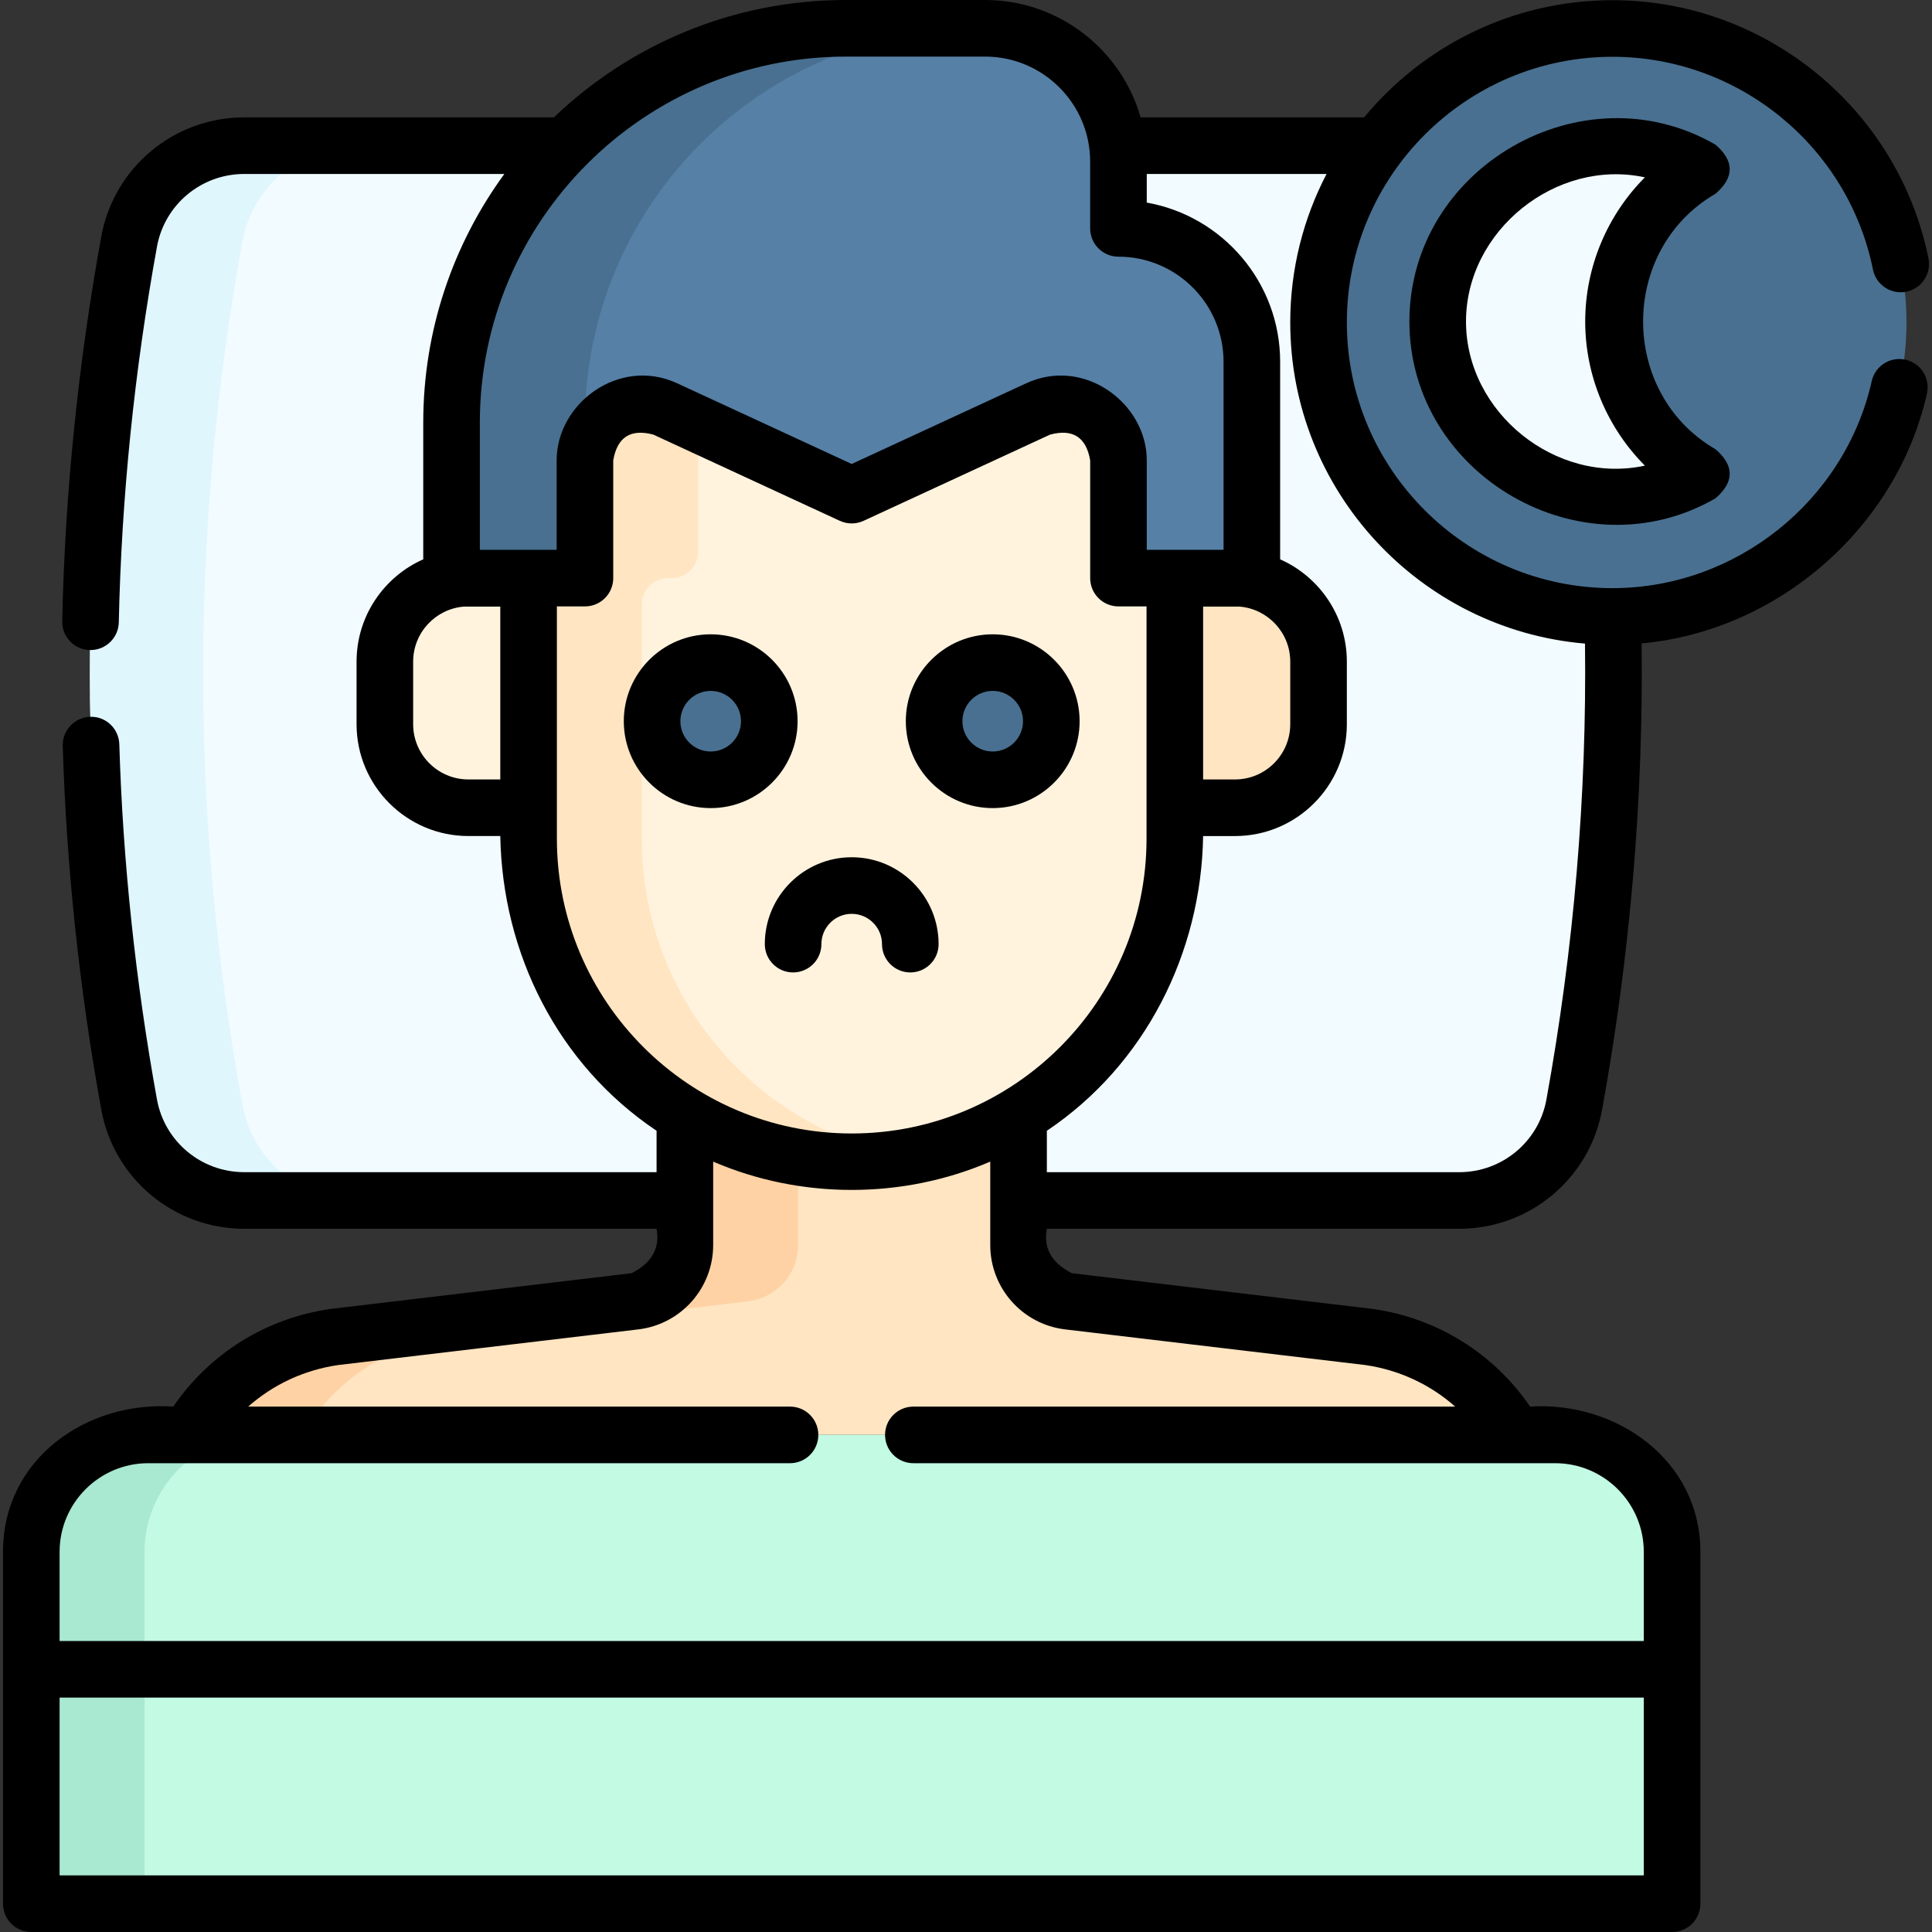
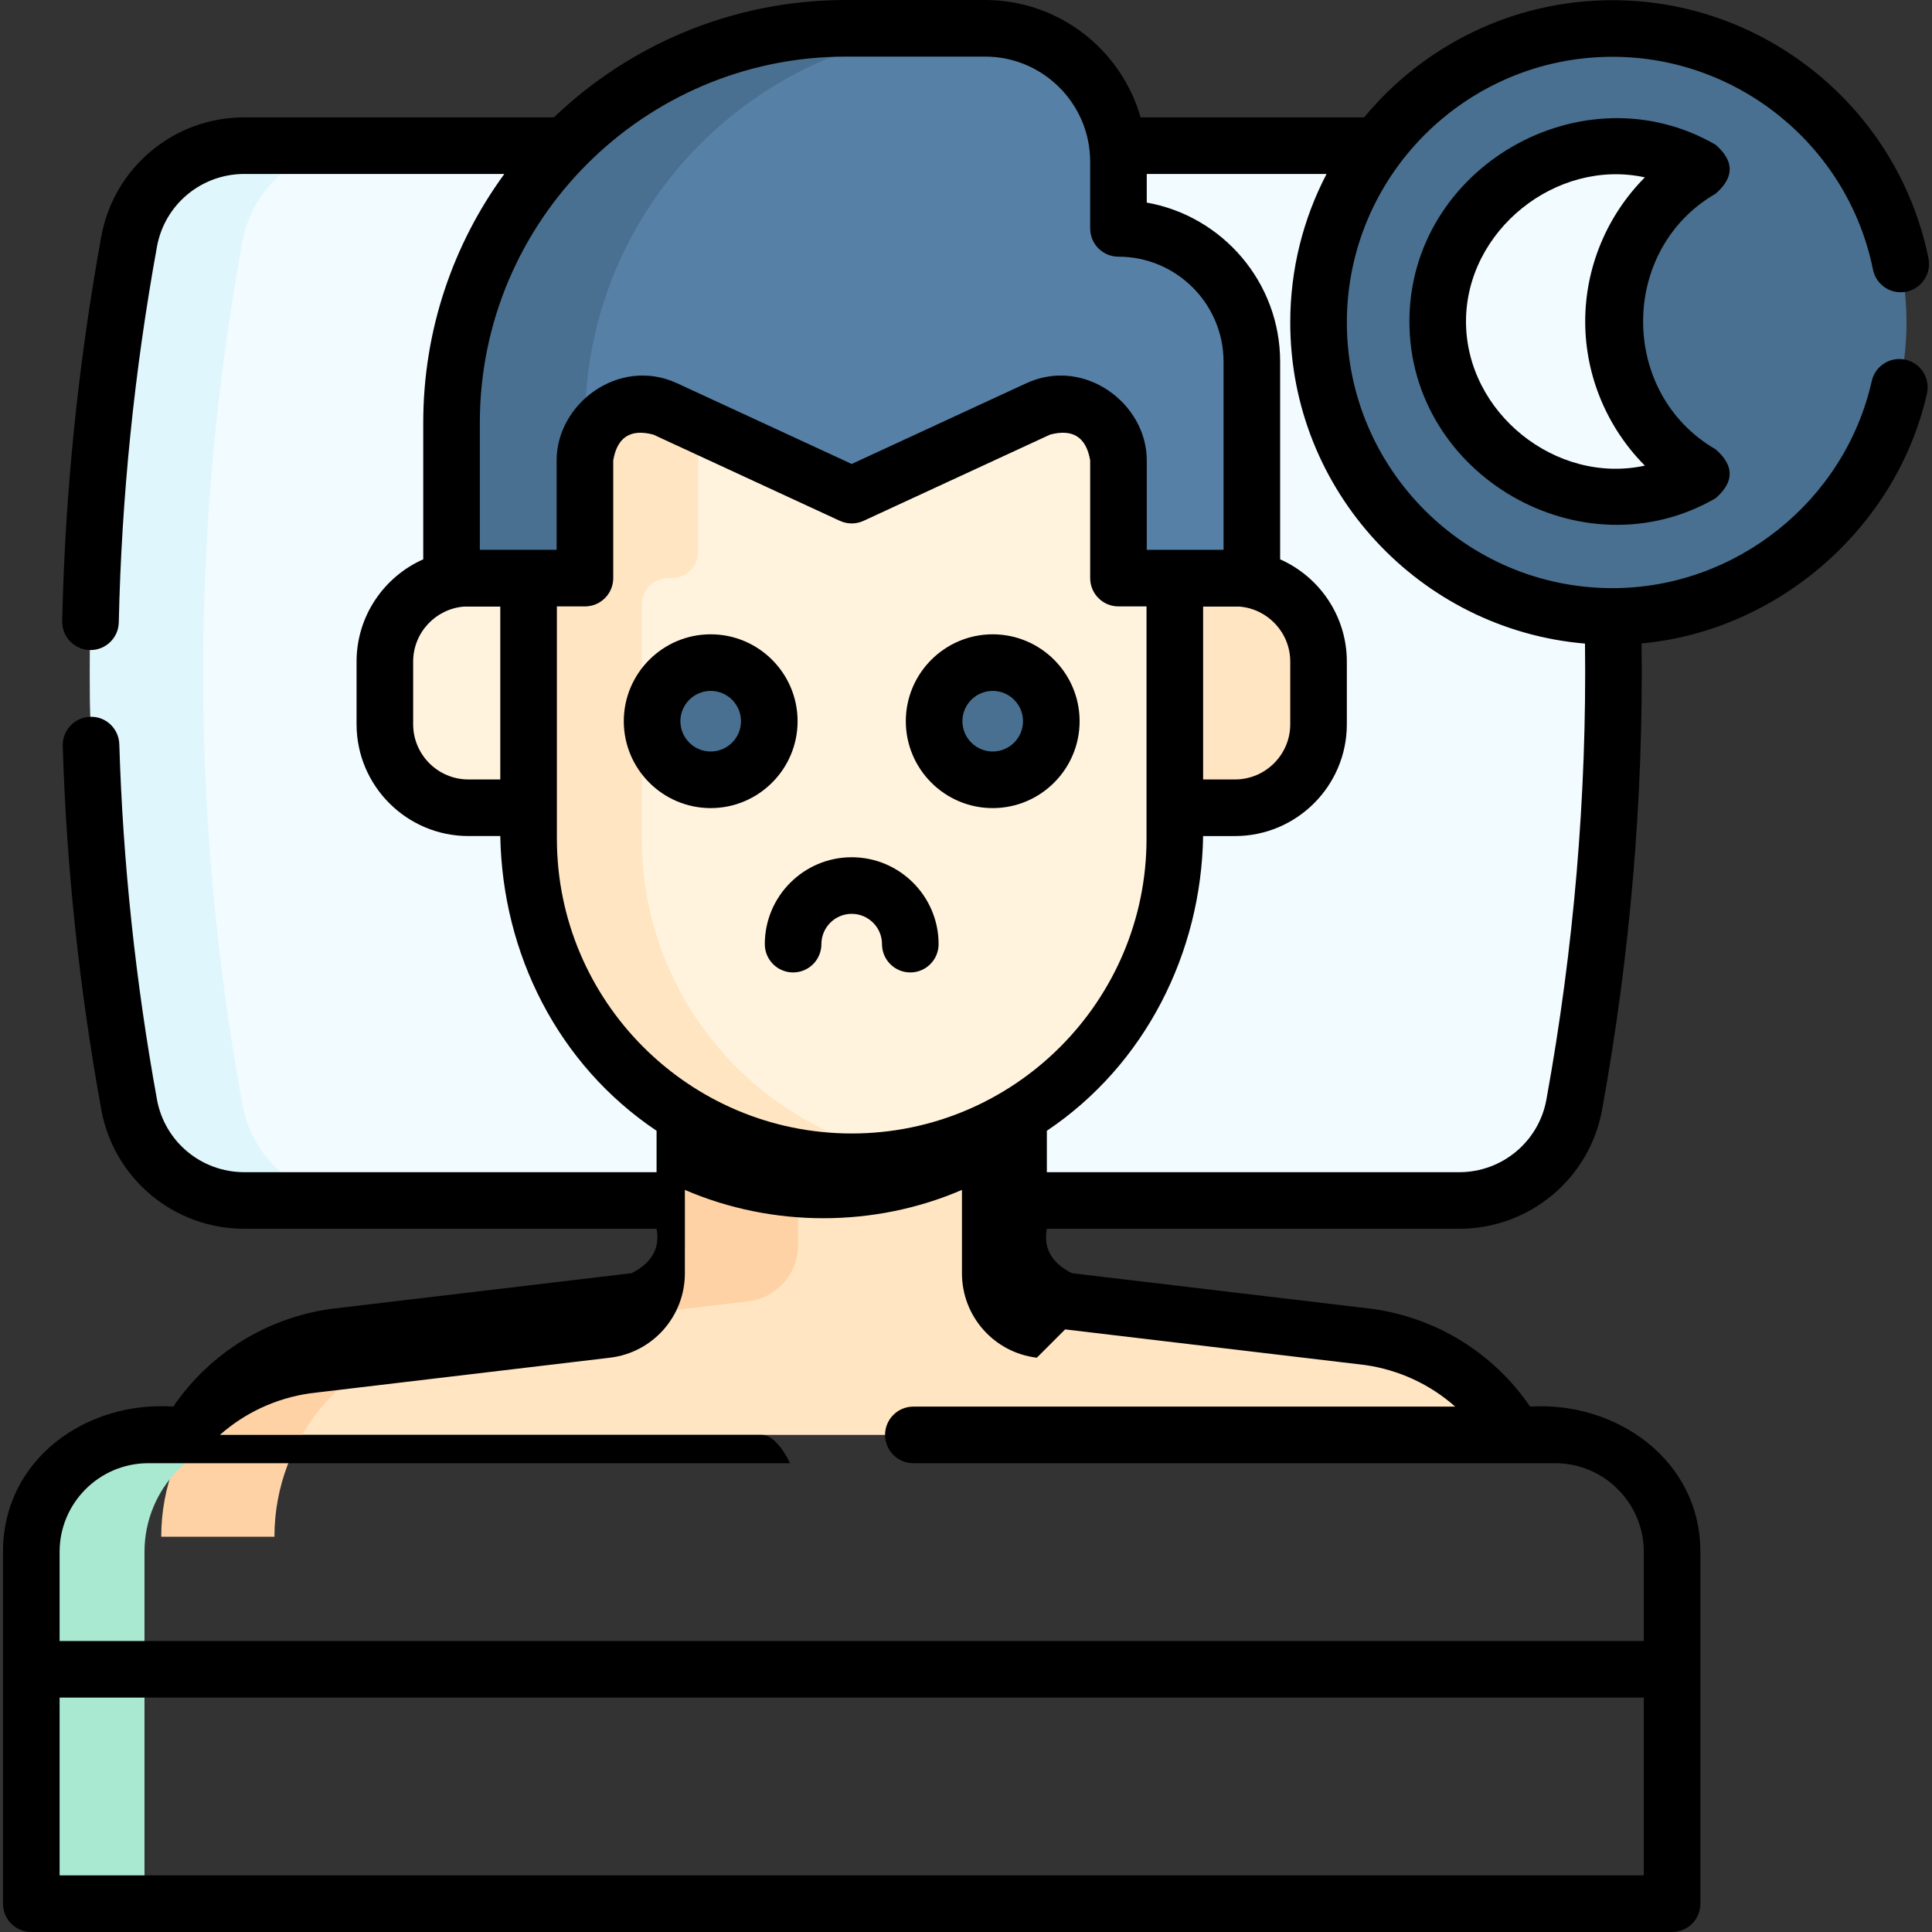
<svg xmlns="http://www.w3.org/2000/svg" id="Capa_1" enable-background="new 0 0 512 512" height="512" viewBox="0 0 512 512" width="512">
  <rect x="0" y="0" width="512" height="512" fill="#333333" stroke="none" />
  <g>
    <path d="m386.701 318.143h-321.981c-14.963 0-27.821-10.685-30.498-25.407-13.862-76.239-13.862-152.479 0-228.718 2.677-14.722 15.534-25.408 30.498-25.408h321.981c14.963 0 27.821 10.685 30.498 25.407 13.862 76.239 13.862 152.479 0 228.718-2.678 14.723-15.535 25.408-30.498 25.408z" fill="#f2fbff" />
    <path d="m64.219 292.736c-13.862-76.239-13.862-152.479 0-228.718 2.677-14.722 15.534-25.408 30.498-25.408h-29.997c-14.963 0-27.821 10.685-30.498 25.407-13.862 76.239-13.862 152.479 0 228.718 2.677 14.722 15.535 25.407 30.498 25.407h29.997c-14.964.001-27.821-10.684-30.498-25.406z" fill="#dff6fd" />
    <path d="m401.375 380.263c-7.999-13.669-21.928-23.558-38.566-25.947l-79.652-9.459c-7.549-.9-13.229-7.299-13.229-14.899v-57.354h-88.431v57.354c0 7.599-5.679 13.999-13.229 14.899l-79.652 9.459c-16.648 2.39-30.577 12.279-38.576 25.947z" fill="#ffe5c2" />
    <path d="m118.609 354.313 79.655-9.459c7.546-.896 13.23-7.295 13.23-14.894v-57.359h-29.997v57.359c0 7.599-5.684 13.998-13.23 14.894l-79.655 9.459c-26.331 3.782-45.881 26.34-45.881 52.942h29.997c0-26.602 19.55-49.16 45.881-52.942z" fill="#fed2a4" />
    <path d="m119.665 112.013v41.241h212.089v-57.386c0-19.522-15.826-35.348-35.348-35.348v-17.674c0-19.522-15.826-35.348-35.348-35.348h-36.878c-57.722 0-104.515 46.793-104.515 104.515z" fill="#5680a6" />
    <path d="m259.544 7.498h-35.364c-57.722 0-104.515 46.793-104.515 104.515v41.242h35.364v-41.242c0-57.722 46.793-104.515 104.515-104.515z" fill="#497090" />
    <path d="m296.406 153.206v-31.214c0-10.95-11.353-18.209-21.292-13.614l-49.404 22.839-49.404-22.839c-9.939-4.595-21.292 2.664-21.292 13.614v31.214h-14.934v69.045c0 47.292 38.338 85.631 85.631 85.631 47.292 0 85.631-38.338 85.631-85.631v-69.045z" fill="#fff3de" />
    <path d="m170.076 222.251v-62.046c0-3.866 3.134-6.999 6.999-6.999h.936c3.866 0 6.999-3.134 6.999-6.999v-24.215c0-3.18.958-6.049 2.56-8.406l-11.265-5.208c-9.939-4.595-21.292 2.664-21.292 13.614v31.214h-14.934v69.045c0 47.292 38.338 85.63 85.63 85.63 5.117 0 10.129-.449 14.998-1.309-40.14-7.092-70.631-42.146-70.631-84.321z" fill="#ffe5c2" />
    <path d="m140.079 153.206h-15.953c-12.225 0-22.135 9.91-22.135 22.135v16.586c0 12.225 9.91 22.135 22.135 22.135h15.953z" fill="#fff3de" />
    <path d="m311.341 153.206h15.953c12.225 0 22.135 9.91 22.135 22.135v16.586c0 12.225-9.91 22.135-22.135 22.135h-15.953z" fill="#ffe5c2" />
    <g fill="#497090">
      <circle cx="188.341" cy="191.126" r="15.53" />
      <circle cx="263.079" cy="191.126" r="15.53" />
    </g>
-     <path d="m443.125 504.499h-434.83v-93.24c0-17.119 13.878-30.997 30.997-30.997h372.835c17.119 0 30.997 13.878 30.997 30.997v93.24z" fill="#c2fae3" />
    <path d="m69.289 380.262h-29.997c-17.119 0-30.997 13.878-30.997 30.997v93.24h29.997v-93.24c0-17.119 13.878-30.997 30.997-30.997z" fill="#a9e8d1" />
    <circle cx="427.336" cy="85.458" fill="#497090" r="77.907" />
    <path d="m427.595 85.199c0-17.244 9.369-32.3 23.294-40.355-6.853-3.964-14.808-6.234-23.294-6.234-25.73 0-46.589 20.859-46.589 46.589s20.859 46.589 46.589 46.589c8.486 0 16.442-2.269 23.294-6.234-13.925-8.055-23.294-23.111-23.294-40.355z" fill="#f2fbff" />
    <g>
      <path d="m233.74 250.207c0 4.142 3.358 7.499 7.499 7.499s7.499-3.357 7.499-7.499c0-12.698-10.331-23.029-23.029-23.029s-23.029 10.331-23.029 23.029c0 4.142 3.358 7.499 7.499 7.499s7.499-3.357 7.499-7.499c0-4.428 3.603-8.03 8.03-8.03s8.032 3.602 8.032 8.03z" />
      <path d="m211.37 191.126c0-12.698-10.331-23.028-23.029-23.028s-23.029 10.33-23.029 23.028 10.331 23.029 23.029 23.029 23.029-10.331 23.029-23.029zm-23.029 8.03c-4.428 0-8.03-3.602-8.03-8.03 0-4.427 3.603-8.029 8.03-8.029s8.03 3.602 8.03 8.029c0 4.428-3.602 8.03-8.03 8.03z" />
      <path d="m263.079 214.155c12.698 0 23.029-10.331 23.029-23.029s-10.331-23.028-23.029-23.028-23.029 10.33-23.029 23.028 10.331 23.029 23.029 23.029zm0-31.059c4.428 0 8.03 3.602 8.03 8.029 0 4.428-3.603 8.03-8.03 8.03s-8.03-3.602-8.03-8.03c0-4.426 3.602-8.029 8.03-8.029z" />
-       <path d="m504.991 95.323c-4.043-.907-8.053 1.631-8.962 5.67-7.153 31.795-36.044 54.872-68.696 54.872-38.82 0-70.403-31.583-70.403-70.403 0-38.826 31.583-70.413 70.403-70.413 33.395 0 62.423 23.715 69.022 56.389.82 4.059 4.775 6.689 8.836 5.867 4.06-.82 6.686-4.776 5.866-8.835-8.008-39.646-43.218-68.42-83.724-68.42-26.462 0-50.152 12.099-65.829 31.057h-59.234c-5.117-17.937-21.655-31.107-41.211-31.107h-36.876c-29.992 0-57.269 11.847-77.396 31.106h-82.069c-18.617 0-34.545 13.274-37.875 31.565-6.148 33.805-9.633 68.104-10.358 101.941-.089 4.141 3.196 7.57 7.337 7.658.055.001.109.002.164.002 4.067 0 7.407-3.253 7.494-7.338.709-33.049 4.114-66.551 10.12-99.578 2.031-11.155 11.754-19.252 23.119-19.252h68.937c-13.511 18.505-21.492 41.29-21.492 65.904v36.221c-10.398 4.607-17.671 15.026-17.671 27.111v16.586c0 16.34 13.294 29.634 29.634 29.634h8.454c.555 31.137 15.244 60.568 41.417 78.108v10.971h-109.28c-11.367 0-21.09-8.096-23.118-19.249-5.68-31.264-9.039-62.943-9.982-94.157-.125-4.14-3.573-7.438-7.722-7.269-4.14.125-7.394 3.582-7.269 7.722.966 31.959 4.403 64.387 10.217 96.387 3.327 18.289 19.256 31.564 37.875 31.564h109.279c.956 5.124-1.249 9.048-6.614 11.771l-79.652 9.459c-.061.007-.121.015-.182.023-17.047 2.448-31.996 11.792-41.631 25.872-22.849-1.567-45.125 13.758-45.125 38.498v93.241c0 4.142 3.358 7.499 7.499 7.499h434.828c4.142 0 7.499-3.357 7.499-7.499v-93.241c0-24.406-22.374-39.938-45.124-38.496-9.635-14.079-24.579-23.423-41.621-25.872-.061-.009-.121-.017-.182-.023l-79.649-9.459c-5.367-2.723-7.573-6.646-6.617-11.771h109.269c18.632 0 34.561-13.277 37.875-31.565 7.453-40.991 10.969-82.521 10.47-123.561 36.149-3.297 67.626-30.691 75.62-66.226.91-4.042-1.629-8.055-5.67-8.964zm-280.808-80.324h36.876c15.355 0 27.847 12.492 27.847 27.847v17.679c0 4.142 3.358 7.499 7.499 7.499 15.355 0 27.847 12.492 27.847 27.847v49.836h-20.347v-23.714c0-15.114-16.61-27.508-31.939-20.422l-46.257 21.385-46.258-21.385c-15.329-7.087-31.938 5.308-31.938 20.422v23.714h-20.353v-33.698c.002-53.492 43.525-97.01 97.023-97.01zm94.657 145.755h9.651c7.512.611 13.438 6.92 13.438 14.587v16.586c0 8.07-6.566 14.635-14.636 14.635h-8.454v-45.808zm-194.714 45.809c-8.07 0-14.636-6.566-14.636-14.635v-16.586c0-7.667 5.926-13.976 13.438-14.587h9.651v45.809h-8.453zm23.453 15.688v-61.546h7.435c4.142 0 7.499-3.357 7.499-7.499v-31.214c1.064-6.155 4.612-8.425 10.646-6.808l49.405 22.84c1.997.924 4.298.924 6.294 0l49.403-22.84c6.034-1.617 9.583.652 10.646 6.808v31.214c0 4.142 3.358 7.499 7.499 7.499h7.435v61.546c0 43.082-35.05 78.131-78.132 78.131s-78.13-35.049-78.13-78.131zm-131.786 274.75v-47.122h419.829v47.122zm266.48-144.698 79.557 9.448c8.993 1.309 17.207 5.167 23.813 11.013h-143.593c-4.142 0-7.499 3.357-7.499 7.499s3.358 7.499 7.499 7.499h170.074c12.957 0 23.498 10.541 23.498 23.498v23.621h-419.829v-23.621c0-12.957 10.541-23.498 23.498-23.498h170.073c4.142 0 7.499-3.357 7.499-7.499s-3.358-7.499-7.499-7.499h-143.591c6.608-5.846 14.825-9.704 23.822-11.013l79.561-9.448c11.311-1.348 19.841-10.953 19.841-22.345v-22.121c23.239 10.007 50.194 10.006 73.433-.002v22.123c-.001 11.392 8.529 20.997 19.843 22.345zm127.541-60.909c-2.021 11.152-11.743 19.246-23.118 19.246h-109.269v-10.974c26.021-17.44 40.916-47.074 41.412-78.105h8.454c16.34 0 29.634-13.294 29.634-29.634v-16.586c0-12.088-7.275-22.508-17.676-27.114v-52.356c0-21.067-15.285-38.632-35.347-42.188v-7.577h47.645c-6.143 11.785-9.619 25.172-9.619 39.357 0 44.636 34.42 81.382 78.111 85.093.499 40.125-2.936 80.74-10.227 120.838z" />
+       <path d="m504.991 95.323c-4.043-.907-8.053 1.631-8.962 5.67-7.153 31.795-36.044 54.872-68.696 54.872-38.82 0-70.403-31.583-70.403-70.403 0-38.826 31.583-70.413 70.403-70.413 33.395 0 62.423 23.715 69.022 56.389.82 4.059 4.775 6.689 8.836 5.867 4.06-.82 6.686-4.776 5.866-8.835-8.008-39.646-43.218-68.42-83.724-68.42-26.462 0-50.152 12.099-65.829 31.057h-59.234c-5.117-17.937-21.655-31.107-41.211-31.107h-36.876c-29.992 0-57.269 11.847-77.396 31.106h-82.069c-18.617 0-34.545 13.274-37.875 31.565-6.148 33.805-9.633 68.104-10.358 101.941-.089 4.141 3.196 7.57 7.337 7.658.055.001.109.002.164.002 4.067 0 7.407-3.253 7.494-7.338.709-33.049 4.114-66.551 10.12-99.578 2.031-11.155 11.754-19.252 23.119-19.252h68.937c-13.511 18.505-21.492 41.29-21.492 65.904v36.221c-10.398 4.607-17.671 15.026-17.671 27.111v16.586c0 16.34 13.294 29.634 29.634 29.634h8.454c.555 31.137 15.244 60.568 41.417 78.108v10.971h-109.28c-11.367 0-21.09-8.096-23.118-19.249-5.68-31.264-9.039-62.943-9.982-94.157-.125-4.14-3.573-7.438-7.722-7.269-4.14.125-7.394 3.582-7.269 7.722.966 31.959 4.403 64.387 10.217 96.387 3.327 18.289 19.256 31.564 37.875 31.564h109.279c.956 5.124-1.249 9.048-6.614 11.771l-79.652 9.459c-.061.007-.121.015-.182.023-17.047 2.448-31.996 11.792-41.631 25.872-22.849-1.567-45.125 13.758-45.125 38.498v93.241c0 4.142 3.358 7.499 7.499 7.499h434.828c4.142 0 7.499-3.357 7.499-7.499v-93.241c0-24.406-22.374-39.938-45.124-38.496-9.635-14.079-24.579-23.423-41.621-25.872-.061-.009-.121-.017-.182-.023l-79.649-9.459c-5.367-2.723-7.573-6.646-6.617-11.771h109.269c18.632 0 34.561-13.277 37.875-31.565 7.453-40.991 10.969-82.521 10.47-123.561 36.149-3.297 67.626-30.691 75.62-66.226.91-4.042-1.629-8.055-5.67-8.964zm-280.808-80.324h36.876c15.355 0 27.847 12.492 27.847 27.847v17.679c0 4.142 3.358 7.499 7.499 7.499 15.355 0 27.847 12.492 27.847 27.847v49.836h-20.347v-23.714c0-15.114-16.61-27.508-31.939-20.422l-46.257 21.385-46.258-21.385c-15.329-7.087-31.938 5.308-31.938 20.422v23.714h-20.353v-33.698c.002-53.492 43.525-97.01 97.023-97.01zm94.657 145.755h9.651c7.512.611 13.438 6.92 13.438 14.587v16.586c0 8.07-6.566 14.635-14.636 14.635h-8.454v-45.808zm-194.714 45.809c-8.07 0-14.636-6.566-14.636-14.635v-16.586c0-7.667 5.926-13.976 13.438-14.587h9.651v45.809h-8.453zm23.453 15.688v-61.546h7.435c4.142 0 7.499-3.357 7.499-7.499v-31.214c1.064-6.155 4.612-8.425 10.646-6.808l49.405 22.84c1.997.924 4.298.924 6.294 0l49.403-22.84c6.034-1.617 9.583.652 10.646 6.808v31.214c0 4.142 3.358 7.499 7.499 7.499h7.435v61.546c0 43.082-35.05 78.131-78.132 78.131s-78.13-35.049-78.13-78.131zm-131.786 274.75v-47.122h419.829v47.122zm266.48-144.698 79.557 9.448c8.993 1.309 17.207 5.167 23.813 11.013h-143.593c-4.142 0-7.499 3.357-7.499 7.499s3.358 7.499 7.499 7.499h170.074c12.957 0 23.498 10.541 23.498 23.498v23.621h-419.829v-23.621c0-12.957 10.541-23.498 23.498-23.498h170.073s-3.358-7.499-7.499-7.499h-143.591c6.608-5.846 14.825-9.704 23.822-11.013l79.561-9.448c11.311-1.348 19.841-10.953 19.841-22.345v-22.121c23.239 10.007 50.194 10.006 73.433-.002v22.123c-.001 11.392 8.529 20.997 19.843 22.345zm127.541-60.909c-2.021 11.152-11.743 19.246-23.118 19.246h-109.269v-10.974c26.021-17.44 40.916-47.074 41.412-78.105h8.454c16.34 0 29.634-13.294 29.634-29.634v-16.586c0-12.088-7.275-22.508-17.676-27.114v-52.356c0-21.067-15.285-38.632-35.347-42.188v-7.577h47.645c-6.143 11.785-9.619 25.172-9.619 39.357 0 44.636 34.42 81.382 78.111 85.093.499 40.125-2.936 80.74-10.227 120.838z" />
      <path d="m454.645 51.336c4.992-4.328 4.992-8.655 0-12.983-35.22-20.371-81.138 5.967-81.138 46.847 0 40.877 45.919 67.221 81.138 46.846 4.992-4.328 4.992-8.656 0-12.983-25.605-14.809-25.605-52.918 0-67.727zm-34.549 33.864c0 14.453 5.842 28.174 15.812 38.198-23.534 5.097-47.403-14.021-47.403-38.198 0-24.164 23.961-43.277 47.403-38.199-9.971 10.024-15.812 23.745-15.812 38.199z" />
    </g>
  </g>
</svg>